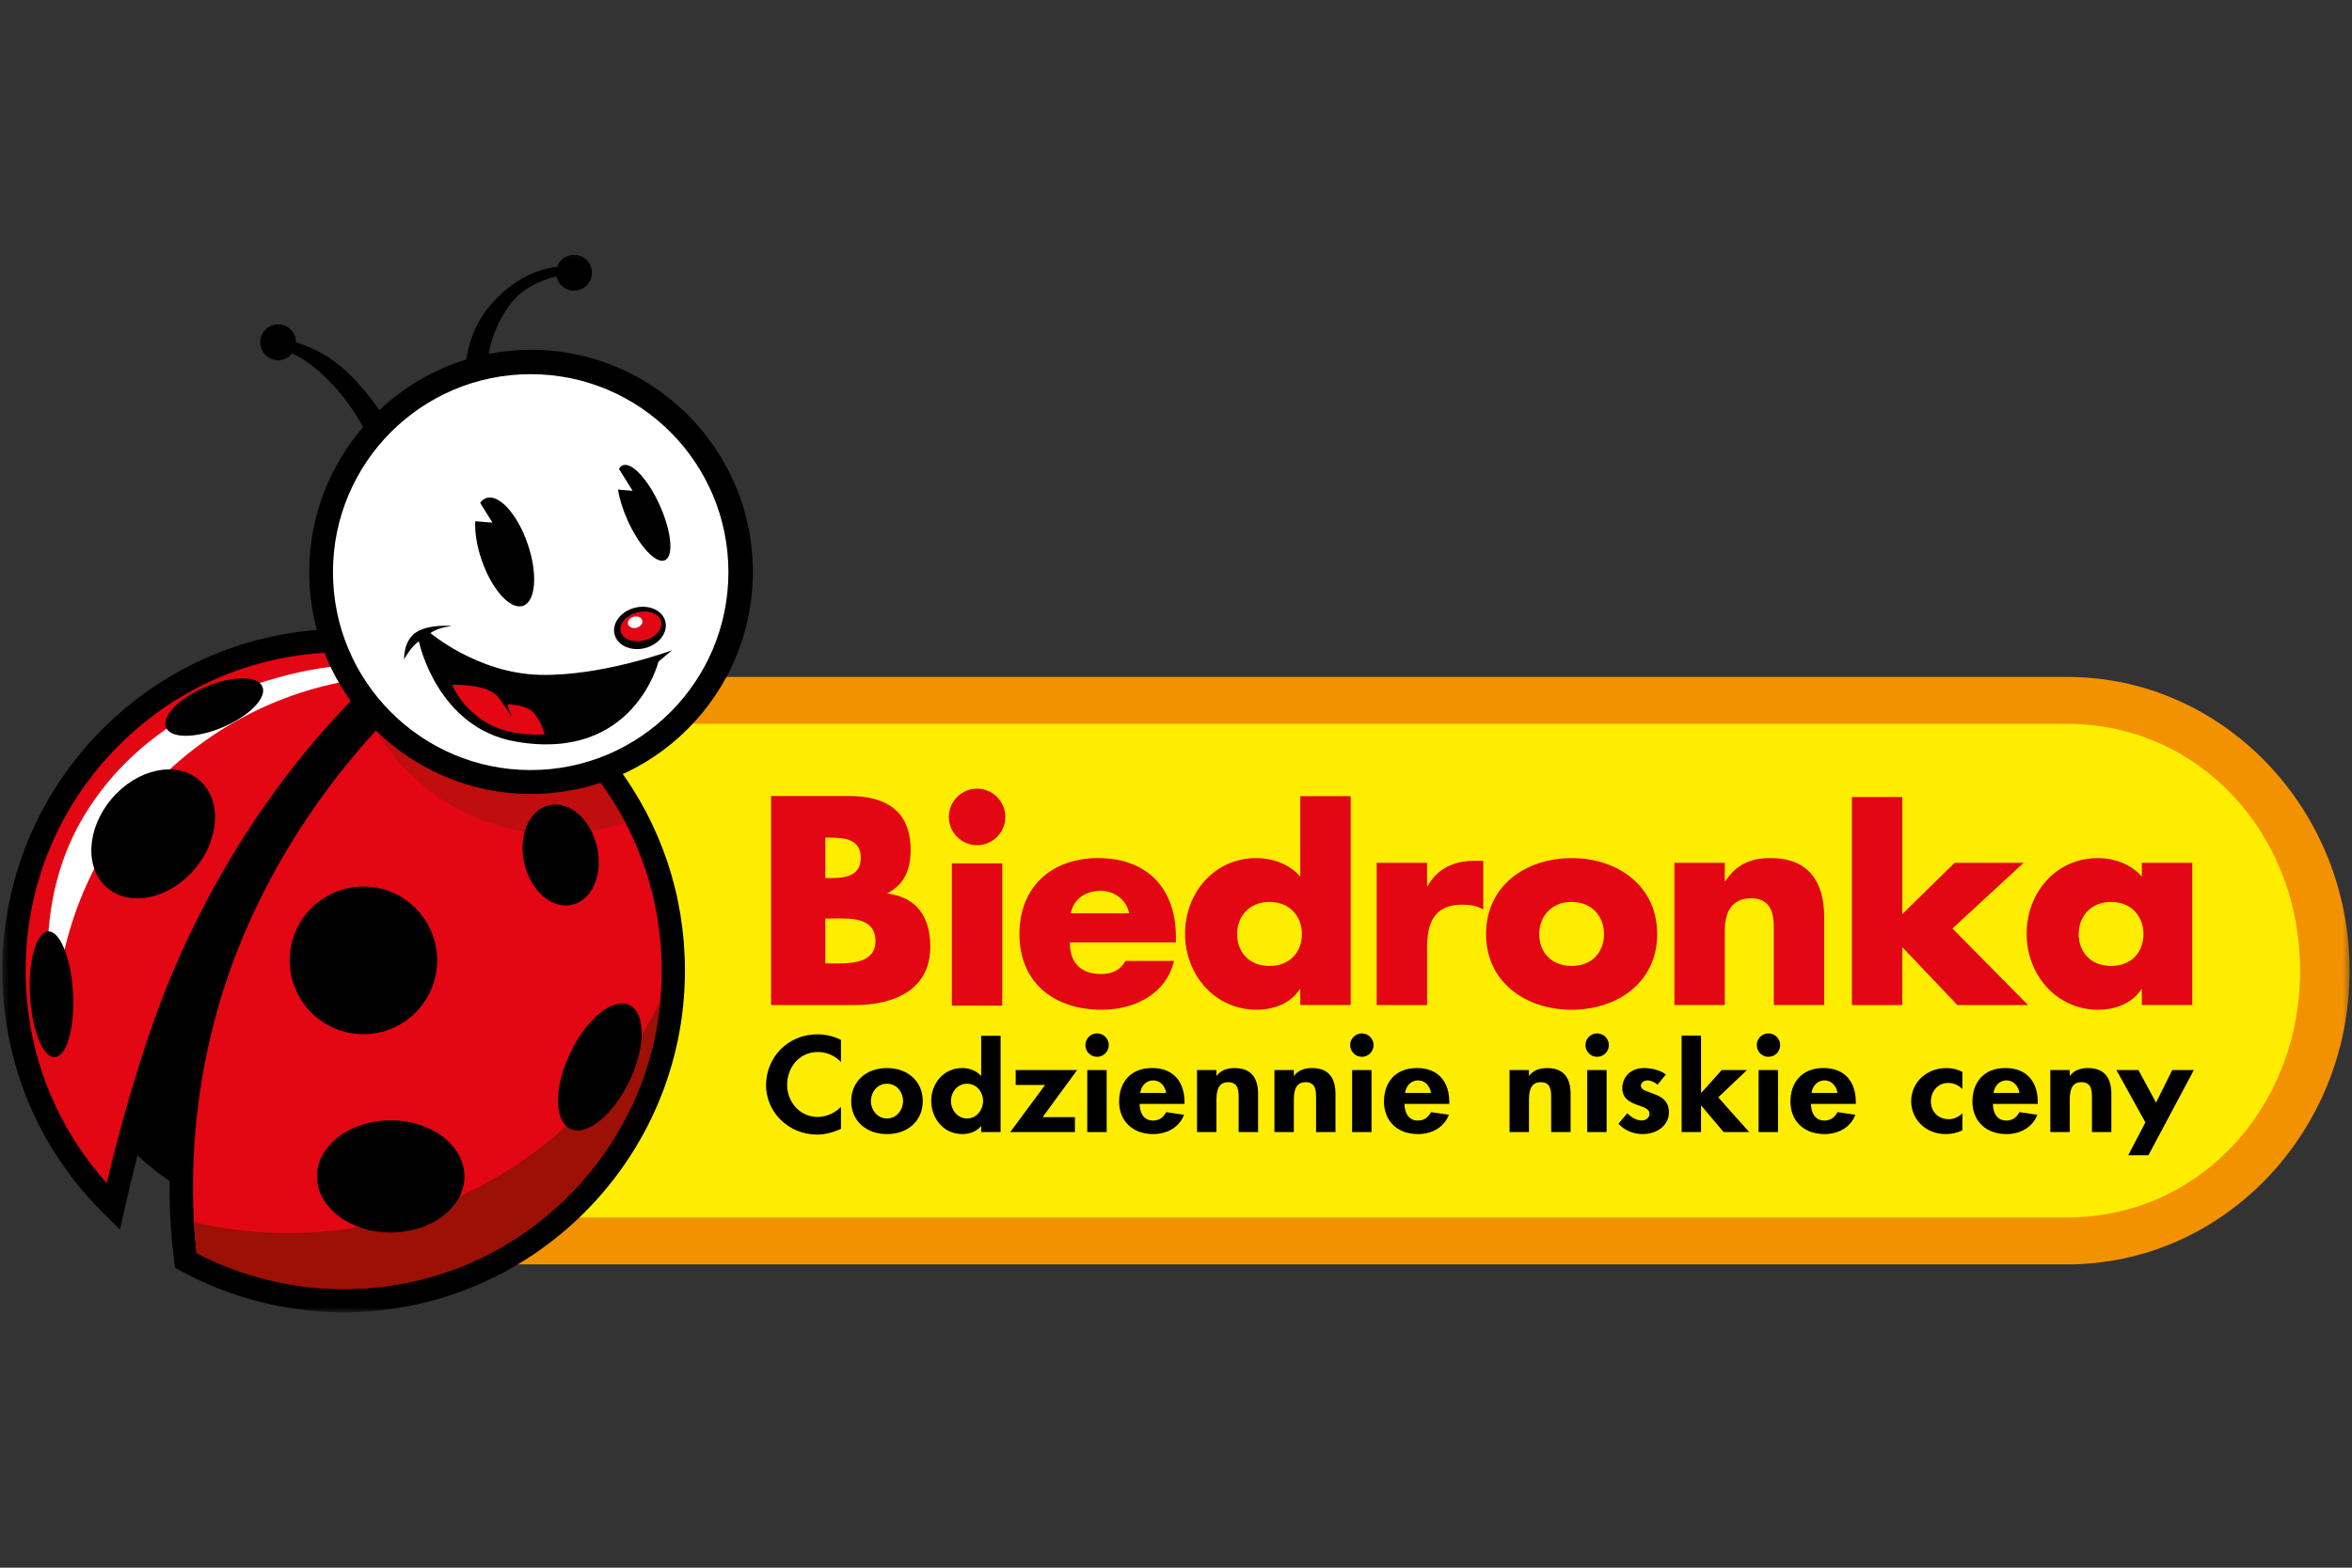
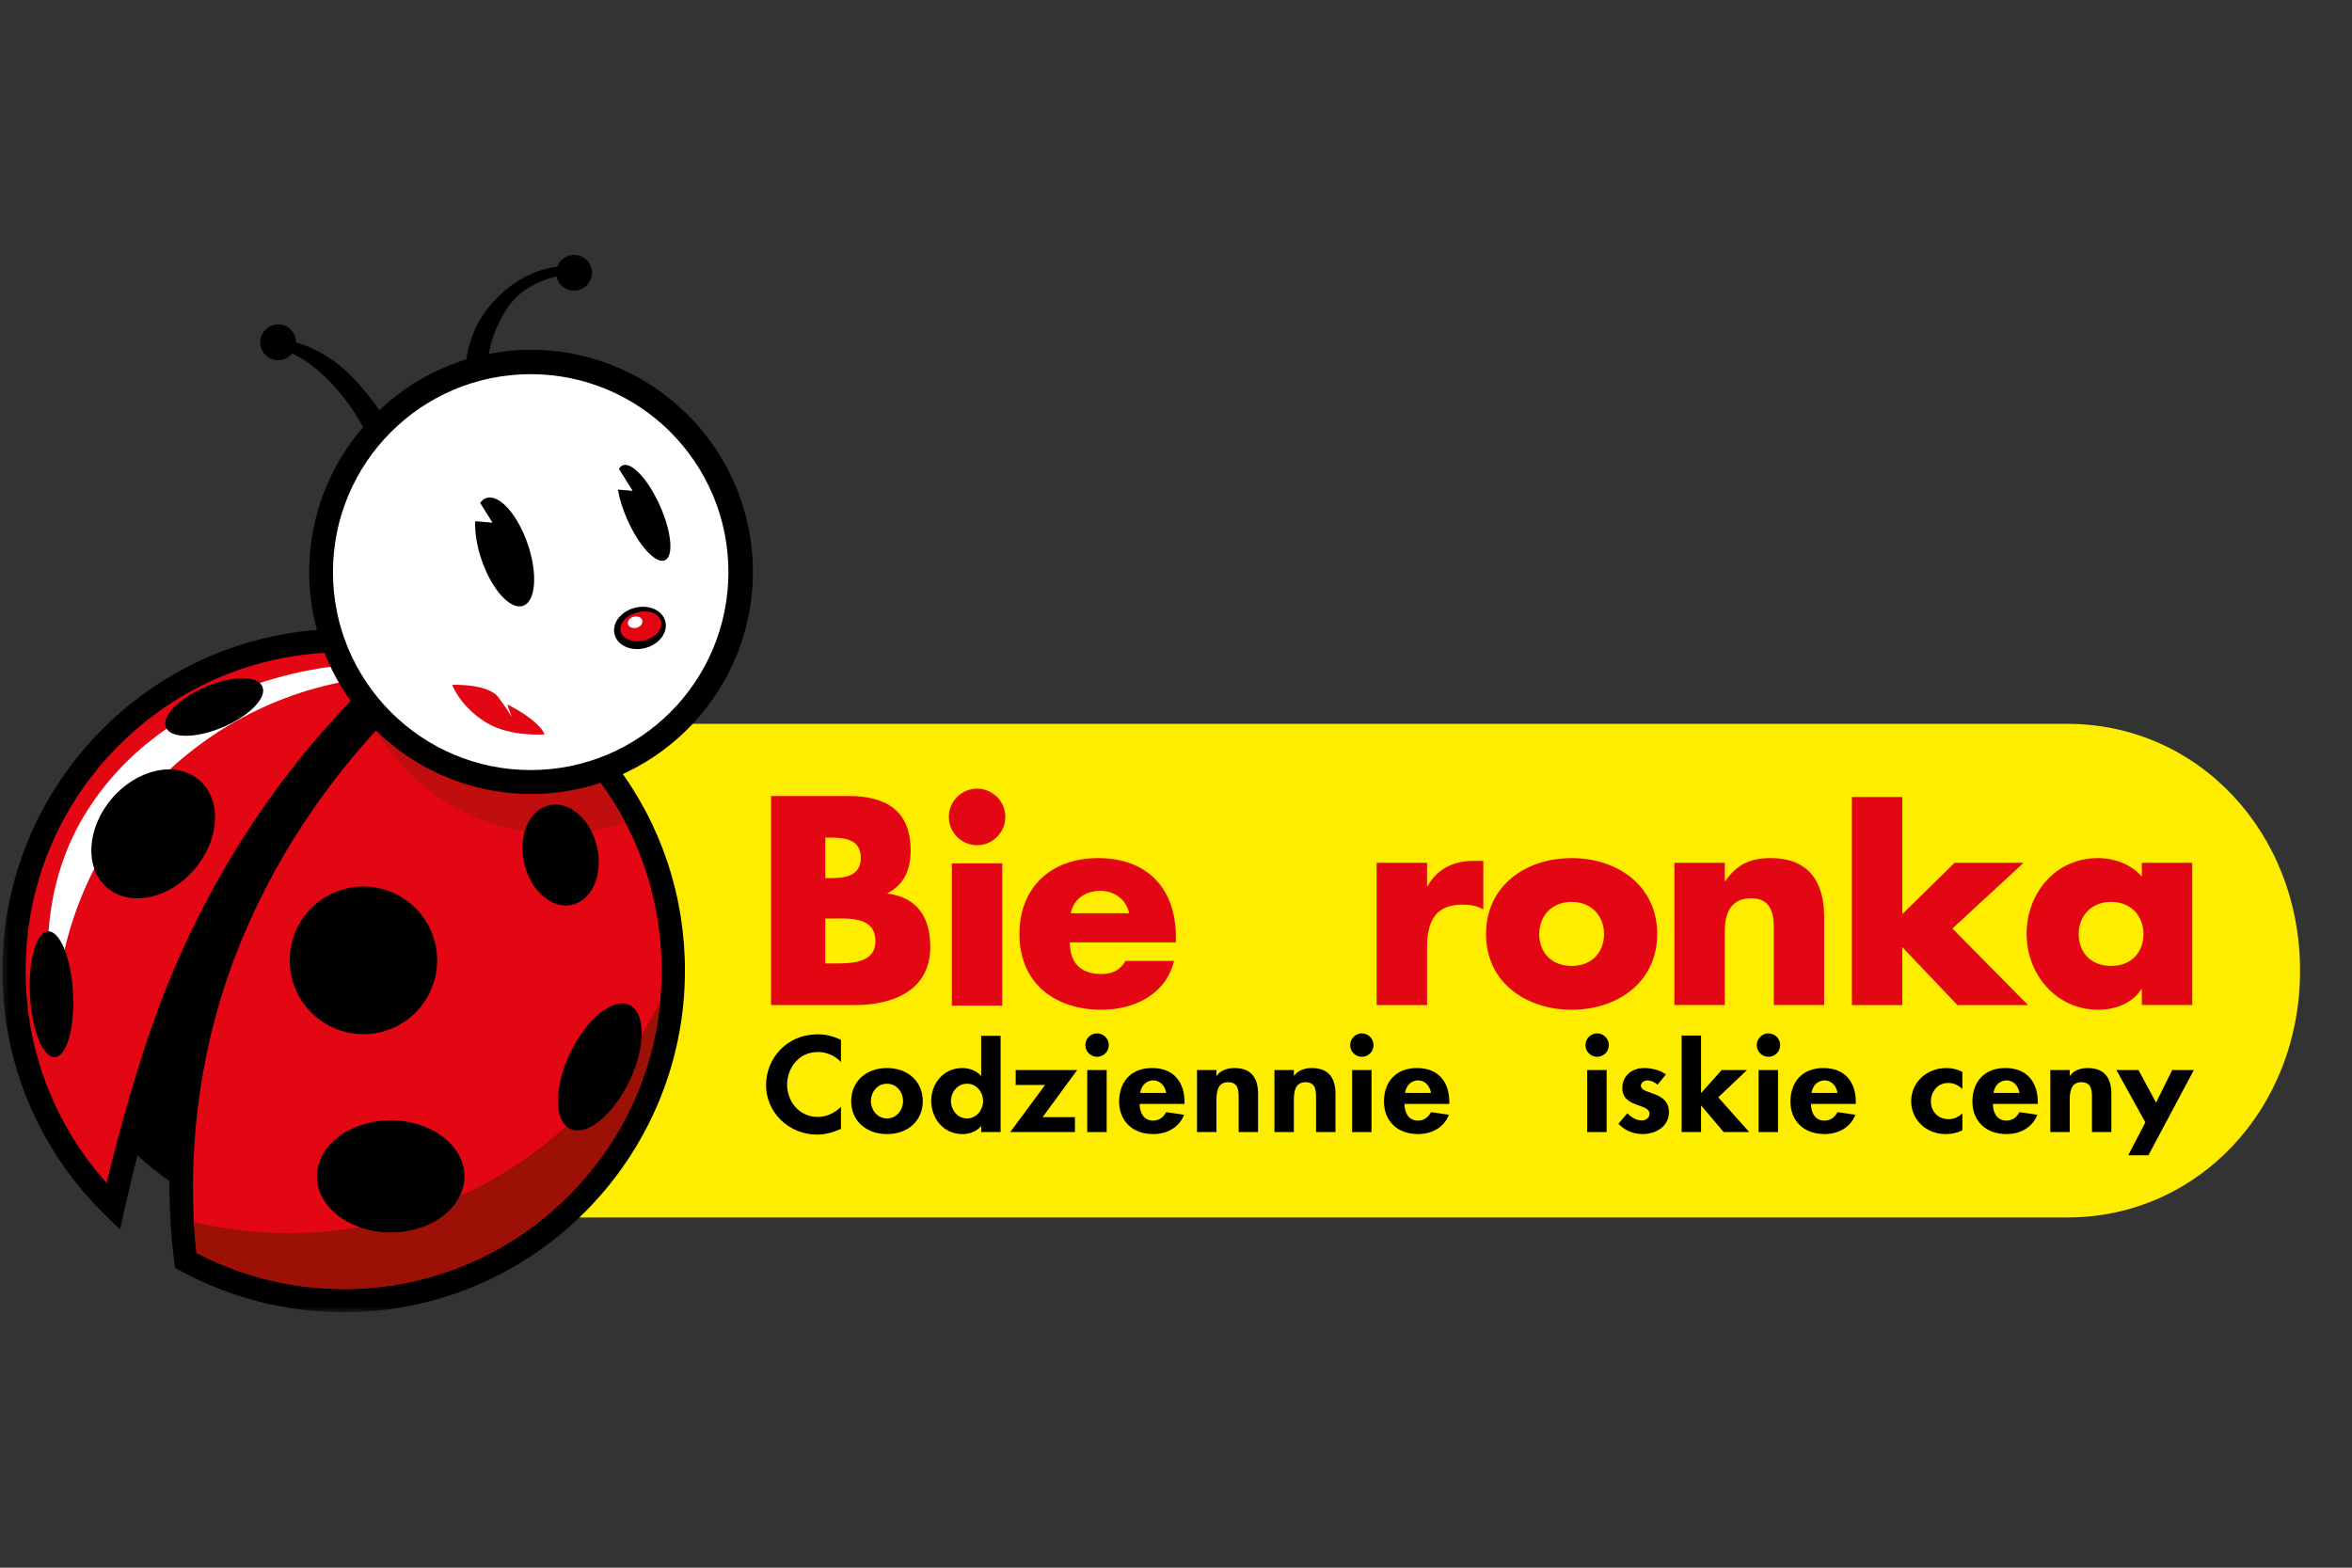
<svg xmlns="http://www.w3.org/2000/svg" xmlns:xlink="http://www.w3.org/1999/xlink" width="384px" height="256px" viewBox="0 0 384 256" version="1.1">
  <rect x="0" y="0" width="384" height="256" fill="#333333" stroke="none" />
  <title>biedronka</title>
  <desc>Created with Sketch.</desc>
  <defs>
    <polygon id="path-1" points="0.386 0.706 383.611 0.706 383.611 173.791 0.386 173.791" />
  </defs>
  <g id="biedronka" stroke="none" stroke-width="1" fill="none" fill-rule="evenodd">
    <g id="Biedronka_logo-(1)" transform="translate(0, 41)">
      <g id="g9606" transform="translate(192, 87) scale(-1, 1) rotate(-180) translate(-192, -87) ">
        <g id="g9608-Clipped">
          <mask id="mask-2" fill="white">
            <use xlink:href="#path-1" />
          </mask>
          <g id="path9610" />
          <g id="g9608" mask="url(#mask-2)">
            <g transform="translate(-1.041, 0)">
              <g id="g9614" stroke-width="1" fill="none" fill-rule="evenodd" transform="translate(29.258, 8.528)">
-                 <path d="M47.001,0 C21.587,0 0.91,21.518 0.91,47.967 C0.91,74.414 21.587,95.932 47.001,95.932 L309.301,95.932 C334.719,95.932 355.393,74.414 355.393,47.967 C355.393,21.518 334.719,0 309.301,0 L47.001,0 Z" id="path9616" fill="#F39200" fill-rule="nonzero" />
-               </g>
+                 </g>
              <g id="g9618" stroke-width="1" fill="none" fill-rule="evenodd" transform="translate(38.054, 16.119)">
                <path d="M38.205,80.68 C16.897,80.68 0.205,62.974 0.205,40.377 C0.205,17.773 16.897,0.071 38.205,0.071 L300.506,0.071 C321.814,0.071 338.506,17.773 338.506,40.377 C338.506,62.974 321.814,80.68 300.506,80.68 L38.205,80.68 Z" id="path9620" fill="#FFED00" fill-rule="nonzero" />
              </g>
              <g id="g9622" stroke-width="1" fill="none" fill-rule="evenodd" transform="translate(126.756, 50.711)">
                <path d="M9.031,6.959 L10.162,6.959 C12.784,6.959 17.216,6.821 17.216,10.58 C17.216,14.701 12.828,14.294 9.937,14.294 L9.031,14.294 L9.031,6.959 Z M9.031,20.903 L10.025,20.903 C12.378,20.903 14.819,21.31 14.819,24.208 C14.819,27.334 12.059,27.512 9.666,27.512 L9.031,27.512 L9.031,20.903 Z M0.168,0.165 L0.168,34.306 L12.828,34.306 C18.888,34.306 22.957,31.95 22.957,25.432 C22.957,22.352 21.963,19.861 19.207,18.459 L19.207,18.369 C24.088,17.733 26.166,14.429 26.166,9.675 C26.166,2.522 20.063,0.165 13.825,0.165 L0.168,0.165 Z" id="path9624" fill="#E30613" fill-rule="nonzero" />
              </g>
              <path d="M164.676,50.785 L156.447,50.785 L156.447,74.011 L164.676,74.011 L164.676,50.785 Z M165.176,81.598 C165.176,79.063 163.094,76.982 160.563,76.982 C158.032,76.982 155.95,79.063 155.95,81.598 C155.95,84.133 158.032,86.217 160.563,86.217 C163.094,86.217 165.176,84.133 165.176,81.598 L165.176,81.598 Z" id="path9626" fill="#E30613" fill-rule="nonzero" />
              <g id="g9628" stroke-width="1" fill="none" fill-rule="evenodd" transform="translate(167.322, 50.1)">
                <path d="M18.062,15.766 C17.656,17.985 15.621,19.434 13.406,19.434 C11.009,19.434 9.021,18.163 8.521,15.766 L18.062,15.766 Z M25.703,11.013 L8.387,11.013 C8.387,7.661 10.149,5.849 13.54,5.849 C15.302,5.849 16.571,6.438 17.475,7.977 L25.388,7.977 C24.753,5.261 23.125,3.271 21,1.957 C18.878,0.642 16.253,0.01 13.584,0.01 C5.899,0.01 0.158,4.357 0.158,12.371 C0.158,20.113 5.446,24.776 12.999,24.776 C21.047,24.776 25.703,19.794 25.703,11.87 L25.703,11.013 Z" id="path9630" fill="#E30613" fill-rule="nonzero" />
              </g>
              <g id="g9632" stroke-width="1" fill="none" fill-rule="evenodd" transform="translate(193.986, 50.065)">
-                 <path d="M9.031,12.405 C9.031,9.463 10.975,7.201 14.322,7.201 C17.666,7.201 19.61,9.463 19.61,12.405 C19.61,15.259 17.666,17.656 14.322,17.656 C10.975,17.656 9.031,15.259 9.031,12.405 L9.031,12.405 Z M19.341,3.395 L19.247,3.395 C17.8,1.086 14.953,0.044 12.241,0.044 C5.368,0.044 0.531,5.796 0.531,12.452 C0.531,19.104 5.278,24.809 12.15,24.809 C14.819,24.809 17.622,23.814 19.341,21.777 L19.341,34.931 L27.57,34.931 L27.57,0.814 L19.341,0.814 L19.341,3.395 Z" id="path9634" fill="#E30613" fill-rule="nonzero" />
-               </g>
+                 </g>
              <g id="g9636" stroke-width="1" fill="none" fill-rule="evenodd" transform="translate(225.001, 50.132)">
                <path d="M9.031,20.17 L9.122,20.17 C10.703,23.024 13.419,24.291 16.625,24.291 L18.21,24.291 L18.21,16.368 C17.078,17 15.994,17.138 14.728,17.138 C10.162,17.138 9.031,14.102 9.031,10.119 L9.031,0.746 L0.802,0.746 L0.802,23.975 L9.031,23.975 L9.031,20.17 Z" id="path9638" fill="#E30613" fill-rule="nonzero" />
              </g>
              <g id="g9640" stroke-width="1" fill="none" fill-rule="evenodd" transform="translate(243.312, 50.065)">
                <path d="M9.031,12.405 C9.031,9.463 10.975,7.201 14.322,7.201 C17.666,7.201 19.61,9.463 19.61,12.405 C19.61,15.259 17.666,17.656 14.322,17.656 C10.975,17.656 9.031,15.259 9.031,12.405 M28.291,12.405 C28.291,4.528 21.782,0.044 14.322,0.044 C6.906,0.044 0.349,4.481 0.349,12.405 C0.349,20.328 6.862,24.809 14.322,24.809 C21.782,24.809 28.291,20.328 28.291,12.405" id="path9642" fill="#E30613" fill-rule="nonzero" />
              </g>
              <g id="g9644" stroke-width="1" fill="none" fill-rule="evenodd" transform="translate(273.603, 50.711)">
                <path d="M9.031,20.406 L9.122,20.406 C11.022,23.213 13.328,24.164 16.538,24.164 C22.776,24.164 25.263,20.224 25.263,14.52 L25.263,0.169 L17.035,0.169 L17.035,11.487 C17.035,13.706 17.397,17.599 13.328,17.599 C9.981,17.599 9.031,15.108 9.031,12.21 L9.031,0.169 L0.806,0.169 L0.806,23.394 L9.031,23.394 L9.031,20.406 Z" id="path9646" fill="#E30613" fill-rule="nonzero" />
              </g>
              <g id="g9648" stroke-width="1" fill="none" fill-rule="evenodd" transform="translate(302.586, 49.963)">
                <polygon id="path9650" fill="#E30613" fill-rule="nonzero" points="9.031 15.766 17.579 24.144 28.835 24.144 17.216 13.413 29.557 0.915 18.028 0.915 9.031 10.378 9.031 0.915 0.802 0.915 0.802 34.884 9.031 34.884" />
              </g>
              <g id="g9652" stroke-width="1" fill="none" fill-rule="evenodd" transform="translate(331.386, 50.065)">
                <path d="M9.031,12.405 C9.031,9.463 10.975,7.201 14.322,7.201 C17.666,7.201 19.61,9.463 19.61,12.405 C19.61,15.259 17.666,17.656 14.322,17.656 C10.975,17.656 9.031,15.259 9.031,12.405 L9.031,12.405 Z M27.57,0.814 L19.338,0.814 L19.338,3.395 L19.25,3.395 C17.8,1.086 14.953,0.044 12.241,0.044 C5.368,0.044 0.531,5.796 0.531,12.452 C0.531,19.104 5.278,24.809 12.15,24.809 C14.819,24.809 17.622,23.814 19.338,21.777 L19.338,24.039 L27.57,24.039 L27.57,0.814 Z" id="path9654" fill="#E30613" fill-rule="nonzero" />
              </g>
              <g id="g9656" stroke-width="1" fill="none" fill-rule="evenodd" transform="translate(125.952, 29.156)">
                <path d="M12.388,12.405 C11.462,13.437 10.055,14.055 8.628,14.055 C5.432,14.055 3.599,11.373 3.599,8.693 C3.599,6.075 5.503,3.453 8.605,3.453 C10.031,3.453 11.462,4.135 12.388,5.103 L12.388,1.496 C11.143,0.958 9.897,0.568 8.514,0.568 C3.71,0.568 0.155,4.34 0.155,8.633 C0.155,13.043 3.576,16.943 8.581,16.943 C9.921,16.943 11.23,16.61 12.388,16.032 L12.388,12.405 Z" id="path9658" fill="#000000" fill-rule="nonzero" />
              </g>
              <g id="g9660" stroke-width="1" fill="none" fill-rule="evenodd" transform="translate(139.868, 29.506)">
                <path d="M3.357,5.681 C3.357,4.32 4.354,2.854 5.986,2.854 C7.618,2.854 8.615,4.32 8.615,5.681 C8.615,7.083 7.618,8.525 5.986,8.525 C4.354,8.525 3.357,7.083 3.357,5.681 M11.831,5.681 C11.831,2.548 9.474,0.299 5.986,0.299 C2.498,0.299 0.141,2.548 0.141,5.681 C0.141,8.835 2.518,11.084 5.986,11.084 C9.451,11.084 11.831,8.835 11.831,5.681" id="path9662" fill="#000000" fill-rule="nonzero" />
              </g>
              <g id="g9664" stroke-width="1" fill="none" fill-rule="evenodd" transform="translate(152.52, 29.527)">
                <path d="M9.031,5.681 C9.031,7.043 8.034,8.505 6.402,8.505 C4.771,8.505 3.774,7.043 3.774,5.681 C3.774,4.32 4.771,2.834 6.402,2.834 C8.034,2.834 9.031,4.32 9.031,5.681 L9.031,5.681 Z M8.712,1.557 L8.668,1.557 C8.01,0.733 6.832,0.279 5.677,0.279 C2.414,0.279 0.557,2.979 0.557,5.725 C0.557,8.404 2.437,11.063 5.634,11.063 C6.788,11.063 7.967,10.61 8.668,9.806 L8.712,9.806 L8.712,16.324 L11.885,16.324 L11.885,0.609 L8.712,0.609 L8.712,1.557 Z" id="path9666" fill="#000000" fill-rule="nonzero" />
              </g>
              <g id="g9668" stroke-width="1" fill="none" fill-rule="evenodd" transform="translate(165.192, 29.209)">
                <polygon id="path9670" fill="#000000" fill-rule="nonzero" points="11.348 3.362 11.348 0.928 0.789 0.928 6.476 8.619 1.675 8.619 1.675 11.053 11.71 11.053 6.07 3.362" />
              </g>
              <g id="g9672" stroke-width="1" fill="none" fill-rule="evenodd" transform="translate(183.444, 29.805)">
                <path d="M7.99,6.723 C7.829,7.755 7.107,8.767 5.882,8.767 C4.613,8.767 3.911,7.776 3.754,6.723 L7.99,6.723 Z M3.663,4.932 C3.663,3.651 4.207,2.209 5.859,2.209 C6.903,2.209 7.561,2.783 7.99,3.587 L10.915,3.157 C10.142,1.133 8.192,0.003 5.859,0.003 C2.417,0.003 0.309,2.229 0.309,5.301 C0.309,8.374 2.098,10.788 5.701,10.788 C9.35,10.788 10.982,8.334 10.982,5.278 L10.982,4.932 L3.663,4.932 Z" id="path9674" fill="#000000" fill-rule="nonzero" />
              </g>
              <g id="g9676" stroke-width="1" fill="none" fill-rule="evenodd" transform="translate(196.287, 29.248)">
                <path d="M3.357,10.085 L3.401,10.085 C4.059,10.993 5.17,11.342 6.302,11.342 C9.293,11.342 10.156,9.426 10.156,7.073 L10.156,0.887 L6.983,0.887 L6.983,6.249 C6.983,7.466 7.05,9.033 5.261,9.033 C3.381,9.033 3.357,7.117 3.357,5.9 L3.357,0.887 L0.185,0.887 L0.185,11.013 L3.357,11.013 L3.357,10.085 Z" id="path9678" fill="#000000" fill-rule="nonzero" />
              </g>
              <g id="g9680" stroke-width="1" fill="none" fill-rule="evenodd" transform="translate(208.925, 29.248)">
                <path d="M3.357,10.085 L3.404,10.085 C4.059,10.993 5.17,11.342 6.302,11.342 C9.293,11.342 10.156,9.426 10.156,7.073 L10.156,0.887 L6.98,0.887 L6.98,6.249 C6.98,7.466 7.05,9.033 5.261,9.033 C3.381,9.033 3.357,7.117 3.357,5.9 L3.357,0.887 L0.185,0.887 L0.185,11.013 L3.357,11.013 L3.357,10.085 Z" id="path9682" fill="#000000" fill-rule="nonzero" />
              </g>
              <g id="g9684" stroke-width="1" fill="none" fill-rule="evenodd" transform="translate(226.682, 29.805)">
                <path d="M7.99,6.723 C7.833,7.755 7.107,8.767 5.882,8.767 C4.616,8.767 3.915,7.776 3.754,6.723 L7.99,6.723 Z M3.663,4.932 C3.663,3.651 4.207,2.209 5.862,2.209 C6.903,2.209 7.561,2.783 7.99,3.587 L10.915,3.157 C10.142,1.133 8.195,0.003 5.862,0.003 C2.417,0.003 0.312,2.229 0.312,5.301 C0.312,8.374 2.098,10.788 5.704,10.788 C9.35,10.788 10.978,8.334 10.978,5.278 L10.978,4.932 L3.663,4.932 Z" id="path9686" fill="#000000" fill-rule="nonzero" />
              </g>
              <g id="g9688" stroke-width="1" fill="none" fill-rule="evenodd" transform="translate(247.312, 29.248)">
-                 <path d="M3.357,10.085 L3.401,10.085 C4.059,10.993 5.17,11.342 6.302,11.342 C9.293,11.342 10.152,9.426 10.152,7.073 L10.152,0.887 L6.98,0.887 L6.98,6.249 C6.98,7.466 7.05,9.033 5.261,9.033 C3.381,9.033 3.357,7.117 3.357,5.9 L3.357,0.887 L0.185,0.887 L0.185,11.013 L3.357,11.013 L3.357,10.085 Z" id="path9690" fill="#000000" fill-rule="nonzero" />
-               </g>
+                 </g>
              <g id="g9692" stroke-width="1" fill="none" fill-rule="evenodd" transform="translate(264.948, 28.826)">
                <path d="M6.714,9.043 C6.261,9.436 5.67,9.746 5.036,9.746 C4.515,9.746 3.995,9.372 3.995,8.878 C3.995,8.135 5.15,7.93 6.281,7.477 C7.436,7.023 8.571,6.32 8.571,4.569 C8.571,2.32 6.577,0.982 4.244,0.982 C2.75,0.982 1.299,1.6 0.326,2.669 L1.776,4.38 C2.387,3.765 3.203,3.207 4.129,3.207 C4.834,3.207 5.398,3.641 5.398,4.3 C5.398,5.184 4.291,5.392 3.179,5.826 C2.068,6.26 0.96,6.858 0.96,8.488 C0.96,10.384 2.407,11.766 4.495,11.766 C5.67,11.766 7.164,11.437 8.074,10.714 L6.714,9.043 Z" id="path9694" fill="#000000" fill-rule="nonzero" />
              </g>
              <g id="g9696" stroke-width="1" fill="none" fill-rule="evenodd" transform="translate(275.404, 29.825)">
                <polygon id="path9698" fill="#000000" fill-rule="nonzero" points="3.357 6.723 3.404 6.723 6.735 10.438 10.857 10.438 6.167 5.98 11.22 0.309 7.05 0.309 3.404 4.619 3.357 4.619 3.357 0.309 0.185 0.309 0.185 16.075 3.357 16.075" />
              </g>
              <g id="g9700" stroke-width="1" fill="none" fill-rule="evenodd" transform="translate(293.05, 29.805)">
                <path d="M7.99,6.723 C7.829,7.755 7.107,8.767 5.882,8.767 C4.613,8.767 3.911,7.776 3.754,6.723 L7.99,6.723 Z M3.663,4.932 C3.663,3.651 4.207,2.209 5.859,2.209 C6.903,2.209 7.561,2.783 7.99,3.587 L10.911,3.157 C10.142,1.133 8.192,0.003 5.859,0.003 C2.417,0.003 0.309,2.229 0.309,5.301 C0.309,8.374 2.098,10.788 5.701,10.788 C9.35,10.788 10.982,8.334 10.982,5.278 L10.982,4.932 L3.663,4.932 Z" id="path9702" fill="#000000" fill-rule="nonzero" />
              </g>
              <g id="g9704" stroke-width="1" fill="none" fill-rule="evenodd" transform="translate(312.398, 29.167)">
                <path d="M9.031,8.001 C8.353,8.623 7.671,8.989 6.698,8.989 C4.908,8.989 3.891,7.463 3.891,5.981 C3.891,4.391 4.999,3.073 6.812,3.073 C7.671,3.073 8.464,3.463 9.031,4.041 L9.031,1.258 C8.172,0.824 7.265,0.639 6.292,0.639 C3.005,0.639 0.672,3.093 0.672,6.001 C0.672,9.013 3.095,11.423 6.449,11.423 C7.332,11.423 8.262,11.218 9.031,10.785 L9.031,8.001 Z" id="path9706" fill="#000000" fill-rule="nonzero" />
              </g>
              <g id="g9708" stroke-width="1" fill="none" fill-rule="evenodd" transform="translate(322.755, 29.805)">
                <path d="M7.99,6.723 C7.833,7.755 7.107,8.767 5.885,8.767 C4.616,8.767 3.915,7.776 3.754,6.723 L7.99,6.723 Z M3.663,4.932 C3.663,3.651 4.207,2.209 5.862,2.209 C6.903,2.209 7.561,2.783 7.99,3.587 L10.915,3.157 C10.142,1.133 8.195,0.003 5.862,0.003 C2.417,0.003 0.312,2.229 0.312,5.301 C0.312,8.374 2.098,10.788 5.704,10.788 C9.35,10.788 10.982,8.334 10.982,5.278 L10.982,4.932 L3.663,4.932 Z" id="path9710" fill="#000000" fill-rule="nonzero" />
              </g>
              <g id="g9712" stroke-width="1" fill="none" fill-rule="evenodd" transform="translate(335.6, 29.248)">
                <path d="M3.357,10.085 L3.401,10.085 C4.059,10.993 5.17,11.342 6.302,11.342 C9.293,11.342 10.152,9.426 10.152,7.073 L10.152,0.887 L6.983,0.887 L6.983,6.249 C6.983,7.466 7.05,9.033 5.261,9.033 C3.377,9.033 3.357,7.117 3.357,5.9 L3.357,0.887 L0.185,0.887 L0.185,11.013 L3.357,11.013 L3.357,10.085 Z" id="path9714" fill="#000000" fill-rule="nonzero" />
              </g>
              <g id="g9716" stroke-width="1" fill="none" fill-rule="evenodd" transform="translate(346.579, 25.538)">
                <polygon id="path9718" fill="#000000" fill-rule="nonzero" points="0 14.724 3.602 14.724 6.469 9.41 9.108 14.724 12.64 14.724 5.227 0.811 1.927 0.811 4.727 6.182" />
              </g>
              <polygon id="path9720" fill="#000000" fill-rule="nonzero" points="181.724 30.134 178.551 30.134 178.551 40.263 181.724 40.263" />
              <g id="g9722" stroke-width="1" fill="none" fill-rule="evenodd" transform="translate(177.433, 42.018)">
                <path d="M4.633,2.32 C4.633,1.261 3.777,0.407 2.723,0.407 C1.669,0.407 0.813,1.261 0.813,2.32 C0.813,3.375 1.669,4.233 2.723,4.233 C3.777,4.233 4.633,3.375 4.633,2.32" id="path9724" fill="#000000" fill-rule="nonzero" />
              </g>
              <polygon id="path9726" fill="#000000" fill-rule="nonzero" points="224.961 30.134 221.792 30.134 221.792 40.263 224.961 40.263" />
              <g id="g9728" stroke-width="1" fill="none" fill-rule="evenodd" transform="translate(220.662, 42.018)">
                <path d="M4.633,2.32 C4.633,1.261 3.777,0.407 2.723,0.407 C1.669,0.407 0.813,1.261 0.813,2.32 C0.813,3.375 1.669,4.233 2.723,4.233 C3.777,4.233 4.633,3.375 4.633,2.32" id="path9730" fill="#000000" fill-rule="nonzero" />
              </g>
              <polygon id="path9732" fill="#000000" fill-rule="nonzero" points="263.348 30.134 260.175 30.134 260.175 40.263 263.348 40.263" />
              <g id="g9734" stroke-width="1" fill="none" fill-rule="evenodd" transform="translate(259.079, 42.018)">
                <path d="M4.633,2.32 C4.633,1.261 3.777,0.407 2.723,0.407 C1.669,0.407 0.813,1.261 0.813,2.32 C0.813,3.375 1.669,4.233 2.723,4.233 C3.777,4.233 4.633,3.375 4.633,2.32" id="path9736" fill="#000000" fill-rule="nonzero" />
              </g>
              <polygon id="path9738" fill="#000000" fill-rule="nonzero" points="291.33 30.134 288.158 30.134 288.158 40.263 291.33 40.263" />
              <g id="g9740" stroke-width="1" fill="none" fill-rule="evenodd" transform="translate(287.047, 42.018)">
                <path d="M4.633,2.32 C4.633,1.261 3.777,0.407 2.723,0.407 C1.669,0.407 0.813,1.261 0.813,2.32 C0.813,3.375 1.669,4.233 2.723,4.233 C3.777,4.233 4.633,3.375 4.633,2.32" id="path9742" fill="#000000" fill-rule="nonzero" />
              </g>
              <g id="g9744" stroke-width="1" fill="none" fill-rule="evenodd" transform="translate(0.937, 0.349)">
                <path d="M100.717,89.723 C93.841,98.843 84.159,105.734 73.359,109.237 L73.496,109.341 L69.8,110.269 C65.372,111.382 60.803,111.947 56.21,111.947 C25.485,111.947 0.49,86.916 0.49,56.15 C0.49,40.979 6.469,26.786 17.327,16.193 L19.697,13.877 L20.422,17.114 C20.899,19.259 21.617,22.322 22.561,25.979 C24.199,24.456 25.945,23.051 27.788,21.77 C27.741,15.975 28.177,11.4 28.563,8.549 L28.688,7.621 L29.507,7.171 C37.651,2.713 46.884,0.357 56.21,0.357 C86.935,0.357 111.93,25.387 111.93,56.15 C111.93,68.38 108.052,79.991 100.717,89.723" id="path9746" fill="#000000" fill-rule="nonzero" />
              </g>
              <g id="g9748" stroke-width="1" fill="none" fill-rule="evenodd" transform="translate(5.203, 21.49)">
                <path d="M12.429,1.278 C8.424,5.961 5.322,11.242 3.213,16.973 C1.095,22.718 0.021,28.786 0.021,35.009 C0.021,48.896 5.422,61.952 15.229,71.775 C25.035,81.594 38.078,87 51.943,87 C54.408,87 56.892,86.825 59.326,86.479 L60.713,86.281 L59.665,85.349 C49.463,76.276 30.729,56.217 19.922,23.818 C16.988,15.027 14.843,6.855 13.554,1.547 L13.255,0.313 L12.429,1.278 Z" id="path9750" fill="#E30613" fill-rule="nonzero" />
              </g>
              <g id="g9752" stroke-width="1" fill="none" fill-rule="evenodd" transform="translate(32.37, 4.507)">
                <path d="M24.777,-5.68434189e-14 C16.551,-5.68434189e-14 8.356,1.98 1.078,5.722 L0.769,5.883 L0.725,6.229 C-0.114,13.655 -1.155,33.27 7.319,54.987 C17.021,79.856 33.744,95.619 40.482,101.243 L40.76,101.472 L41.103,101.361 C51.013,98.07 59.943,91.649 66.252,83.275 C73.087,74.205 76.699,63.391 76.699,51.995 C76.699,38.108 71.301,25.048 61.491,15.228 C51.688,5.409 38.645,-5.68434189e-14 24.777,-5.68434189e-14" id="path9754" fill="#E30613" fill-rule="nonzero" />
              </g>
              <g id="g9756" stroke-width="1" fill="none" fill-rule="evenodd" transform="translate(8.789, 46.417)">
                <path d="M1.276,0.236 C1.276,28.645 21.651,52.284 48.569,57.307 L47.042,59.774 C47.042,59.774 19.267,57.663 5.875,35.19 C-1.182,23.344 -0.644,9.928 1.276,0.226 L1.276,0.236 Z" id="path9758" fill="#FFFFFF" fill-rule="nonzero" />
              </g>
              <g id="g9760" stroke-width="1" fill="none" fill-rule="evenodd" transform="translate(32.486, 3.549)">
                <path d="M15.745,10.085 C10.401,10.085 5.204,10.71 0.222,11.89 C0.326,10.014 0.473,8.428 0.611,7.184 L0.651,6.841 L0.96,6.683 C8.242,2.938 16.437,0.958 24.662,0.958 C38.531,0.958 51.57,6.367 61.377,16.186 C69.995,24.816 75.209,35.943 76.347,47.934 C65.369,25.518 42.358,10.085 15.745,10.085" id="path9762" fill="#9C1006" fill-rule="nonzero" />
              </g>
              <g id="g9764" stroke-width="1" fill="none" fill-rule="evenodd" transform="translate(61.694, 78.74)">
                <path d="M36.93,9.043 C30.618,17.414 21.688,23.834 11.781,27.125 L11.438,27.24 L11.159,27.008 C8.722,24.974 4.975,21.606 0.732,16.97 C6.718,6.878 17.716,0.098 30.269,0.098 C34.173,0.098 37.927,0.753 41.428,1.963 C40.132,4.417 38.632,6.784 36.93,9.043" id="path9766" fill="#C00D0E" fill-rule="nonzero" />
              </g>
              <g id="g9768" stroke-width="1" fill="none" fill-rule="evenodd" transform="translate(47.632, 45.771)">
                <path d="M24.777,12.405 C24.777,5.749 19.388,0.35 12.741,0.35 C6.09,0.35 0.702,5.749 0.702,12.405 C0.702,19.064 6.09,24.46 12.741,24.46 C19.388,24.46 24.777,19.064 24.777,12.405" id="path9770" fill="#000000" fill-rule="nonzero" />
              </g>
              <g id="g9772" stroke-width="1" fill="none" fill-rule="evenodd" transform="translate(52.091, 12.813)">
                <path d="M24.777,10.085 C24.777,5.029 19.388,0.928 12.741,0.928 C6.09,0.928 0.702,5.029 0.702,10.085 C0.702,15.138 6.09,19.239 12.741,19.239 C19.388,19.239 24.777,15.138 24.777,10.085" id="path9774" fill="#000000" fill-rule="nonzero" />
              </g>
              <g id="g9776" stroke-width="1" fill="none" fill-rule="evenodd" transform="translate(91.421, 29.433)">
                <path d="M12.388,21.448 C15.054,20.17 15.051,14.607 12.378,9.026 C9.709,3.446 5.382,-0.047 2.716,1.234 C0.047,2.515 0.054,8.078 2.726,13.655 C5.395,19.239 9.723,22.729 12.388,21.448" id="path9778" fill="#000000" fill-rule="nonzero" />
              </g>
              <g id="g9780" stroke-width="1" fill="none" fill-rule="evenodd" transform="translate(15.782, 67.368)">
                <path d="M17.021,5.681 C12.875,0.82 6.49,-0.531 2.76,2.659 C-0.97,5.846 -0.631,12.371 3.519,17.232 C7.661,22.093 14.05,23.448 17.777,20.258 C21.507,17.071 21.168,10.542 17.021,5.681" id="path9782" fill="#000000" fill-rule="nonzero" />
              </g>
              <g id="g9784" stroke-width="1" fill="none" fill-rule="evenodd" transform="translate(27.341, 93.924)">
                <path d="M10.072,2.32 C5.724,0.474 1.575,0.454 0.802,2.276 C0.034,4.098 2.931,7.07 7.275,8.912 C11.623,10.757 15.776,10.778 16.544,8.956 C17.317,7.134 14.419,4.165 10.072,2.32" id="path9786" fill="#000000" fill-rule="nonzero" />
              </g>
              <g id="g9788" stroke-width="1" fill="none" fill-rule="evenodd" transform="translate(4.969, 41.464)">
                <path d="M7.99,11.363 C8.293,5.692 6.963,1.009 5.023,0.908 C3.085,0.8 1.269,5.315 0.967,10.99 C0.665,16.661 1.994,21.34 3.931,21.441 C5.875,21.549 7.688,17.037 7.99,11.363" id="path9790" fill="#000000" fill-rule="nonzero" />
              </g>
              <g id="g9792" stroke-width="1" fill="none" fill-rule="evenodd" transform="translate(86.116, 66.681)">
                <path d="M12.388,10.085 C13.432,5.597 11.626,1.338 8.35,0.568 C5.073,-0.198 1.568,2.82 0.524,7.312 C-0.524,11.799 1.283,16.062 4.559,16.825 C7.836,17.595 11.344,14.576 12.388,10.085" id="path9794" fill="#000000" fill-rule="nonzero" />
              </g>
              <g id="g9796" stroke-width="1" fill="none" fill-rule="evenodd" transform="translate(42.823, 84.964)">
                <path d="M44.92,72.914 C42.563,72.914 40.26,72.679 38.031,72.249 C38.336,74.276 39.166,76.925 41.177,79.91 C43.513,83.373 47.646,84.579 49.09,84.905 C49.133,84.687 49.197,84.472 49.294,84.26 C49.976,82.794 51.715,82.159 53.175,82.841 C54.642,83.524 55.277,85.265 54.592,86.731 C53.914,88.193 52.175,88.829 50.708,88.146 C49.962,87.8 49.439,87.178 49.187,86.459 C47.992,86.364 42.617,85.622 37.88,79.715 C35.657,76.945 34.724,73.789 34.348,71.334 C28.98,69.691 24.152,66.816 20.16,63.061 C19.052,64.665 17.518,66.635 15.514,68.682 C12.046,72.215 8.323,73.617 6.543,74.118 C6.547,74.269 6.547,74.424 6.52,74.578 C6.278,76.179 4.791,77.278 3.193,77.036 C1.598,76.794 0.504,75.301 0.742,73.704 C0.98,72.108 2.471,71.005 4.069,71.25 C4.821,71.365 5.459,71.765 5.902,72.316 C7.208,71.748 9.931,70.225 13.187,66.5 C15.155,64.248 16.548,62.063 17.501,60.295 C12.029,53.941 8.705,45.678 8.705,36.649 C8.705,16.65 24.948,0.383 44.92,0.383 C64.892,0.383 81.141,16.65 81.141,36.649 C81.141,56.644 64.892,72.914 44.92,72.914" id="path9798" fill="#000000" fill-rule="nonzero" />
              </g>
              <g id="g9800" stroke-width="1" fill="none" fill-rule="evenodd" transform="translate(54.902, 89.002)">
                <path d="M65.063,32.575 C65.063,14.721 50.61,0.249 32.78,0.249 C14.95,0.249 0.5,14.721 0.5,32.575 C0.5,50.425 14.95,64.897 32.78,64.897 C50.61,64.897 65.063,50.425 65.063,32.575" id="path9802" fill="#FFFFFF" fill-rule="nonzero" />
              </g>
              <g id="g9804" stroke-width="1" fill="none" fill-rule="evenodd" transform="translate(100.634, 108.89)">
                <path d="M9.031,4.639 C9.498,2.824 8.021,0.874 5.734,0.283 C3.445,-0.306 1.212,0.69 0.745,2.508 C0.279,4.32 1.756,6.273 4.042,6.858 C6.332,7.45 8.564,6.455 9.031,4.639" id="path9806" fill="#000000" fill-rule="nonzero" />
              </g>
              <g id="g9808" stroke-width="1" fill="none" fill-rule="evenodd" transform="translate(102.261, 110.205)">
                <path d="M6.714,3.362 C7.037,2.101 5.825,0.703 4.002,0.232 C2.182,-0.235 0.443,0.403 0.121,1.664 C-0.201,2.921 1.011,4.323 2.834,4.79 C4.653,5.261 6.389,4.622 6.714,3.362" id="path9810" fill="#E30613" fill-rule="nonzero" />
              </g>
              <g id="g9812" stroke-width="1" fill="none" fill-rule="evenodd" transform="translate(102.547, 111.368)">
                <path d="M3.357,2.32 C3.485,1.826 3.062,1.288 2.424,1.12 C1.776,0.955 1.152,1.227 1.024,1.718 C0.896,2.216 1.316,2.753 1.961,2.918 C2.605,3.083 3.23,2.817 3.357,2.32" id="path9814" fill="#FFFFFF" fill-rule="nonzero" />
              </g>
              <g id="g9816" stroke-width="1" fill="none" fill-rule="evenodd" transform="translate(66.946, 93.369)">
-                 <path d="M1.276,15.766 C1.927,16.56 2.488,16.889 2.488,16.889 C2.488,16.889 5.375,2.743 18.358,0.515 C37.591,-2.783 41.6,13.588 41.6,13.588 L43.825,15.44 C43.825,15.44 32.203,11.144 22.128,11.433 C12.049,11.722 4.371,18.257 4.371,18.257 C4.371,18.257 4.757,18.563 5.63,18.899 C6.5,19.236 7.886,19.407 7.886,19.407 C7.886,19.407 4.227,19.767 2.075,18.402 C-0.077,17.037 0.067,13.948 0.067,13.948 C0.067,13.948 0.621,14.973 1.276,15.766" id="path9818" fill="#000000" fill-rule="nonzero" />
-               </g>
+                 </g>
              <g id="g9820" stroke-width="1" fill="none" fill-rule="evenodd" transform="translate(74.875, 94.125)">
-                 <path d="M0,9.043 C0,9.043 5.845,9.302 7.567,6.969 C9.293,4.636 9.733,3.752 9.733,3.752 C9.733,3.752 8.944,5.849 9.014,5.849 C9.081,5.849 12.11,5.87 13.368,4.404 C14.624,2.932 15.067,0.952 15.067,0.952 C15.067,0.952 9.457,0.484 5.543,2.888 C1.222,5.54 0,9.043 0,9.043" id="path9822" fill="#E30613" fill-rule="nonzero" />
+                 <path d="M0,9.043 C0,9.043 5.845,9.302 7.567,6.969 C9.293,4.636 9.733,3.752 9.733,3.752 C9.733,3.752 8.944,5.849 9.014,5.849 C14.624,2.932 15.067,0.952 15.067,0.952 C15.067,0.952 9.457,0.484 5.543,2.888 C1.222,5.54 0,9.043 0,9.043" id="path9822" fill="#E30613" fill-rule="nonzero" />
              </g>
              <g id="g9824" stroke-width="1" fill="none" fill-rule="evenodd" transform="translate(78.169, 115.839)">
                <path d="M9.031,10.321 C7.369,15.178 4.338,18.54 2.26,17.831 C1.863,17.693 1.534,17.421 1.266,17.037 C2.072,15.733 3.283,13.81 3.283,13.81 L0.463,14.046 C0.376,12.264 0.708,10.045 1.497,7.739 C3.159,2.885 6.191,-0.48 8.269,0.233 C10.35,0.945 10.69,5.463 9.031,10.321" id="path9826" fill="#000000" fill-rule="nonzero" />
              </g>
              <g id="g9828" stroke-width="1" fill="none" fill-rule="evenodd" transform="translate(101.827, 123.399)">
                <path d="M6.95,9.043 C5.039,13.319 2.303,16.257 0.843,15.602 C0.605,15.494 0.42,15.289 0.276,15.017 C1.061,13.739 2.505,11.447 2.505,11.447 L0.101,11.648 C0.343,10.183 0.866,8.455 1.662,6.673 C3.579,2.397 6.312,-0.541 7.776,0.118 C9.236,0.77 8.863,4.767 6.95,9.043" id="path9830" fill="#000000" fill-rule="nonzero" />
              </g>
            </g>
          </g>
        </g>
      </g>
    </g>
  </g>
</svg>